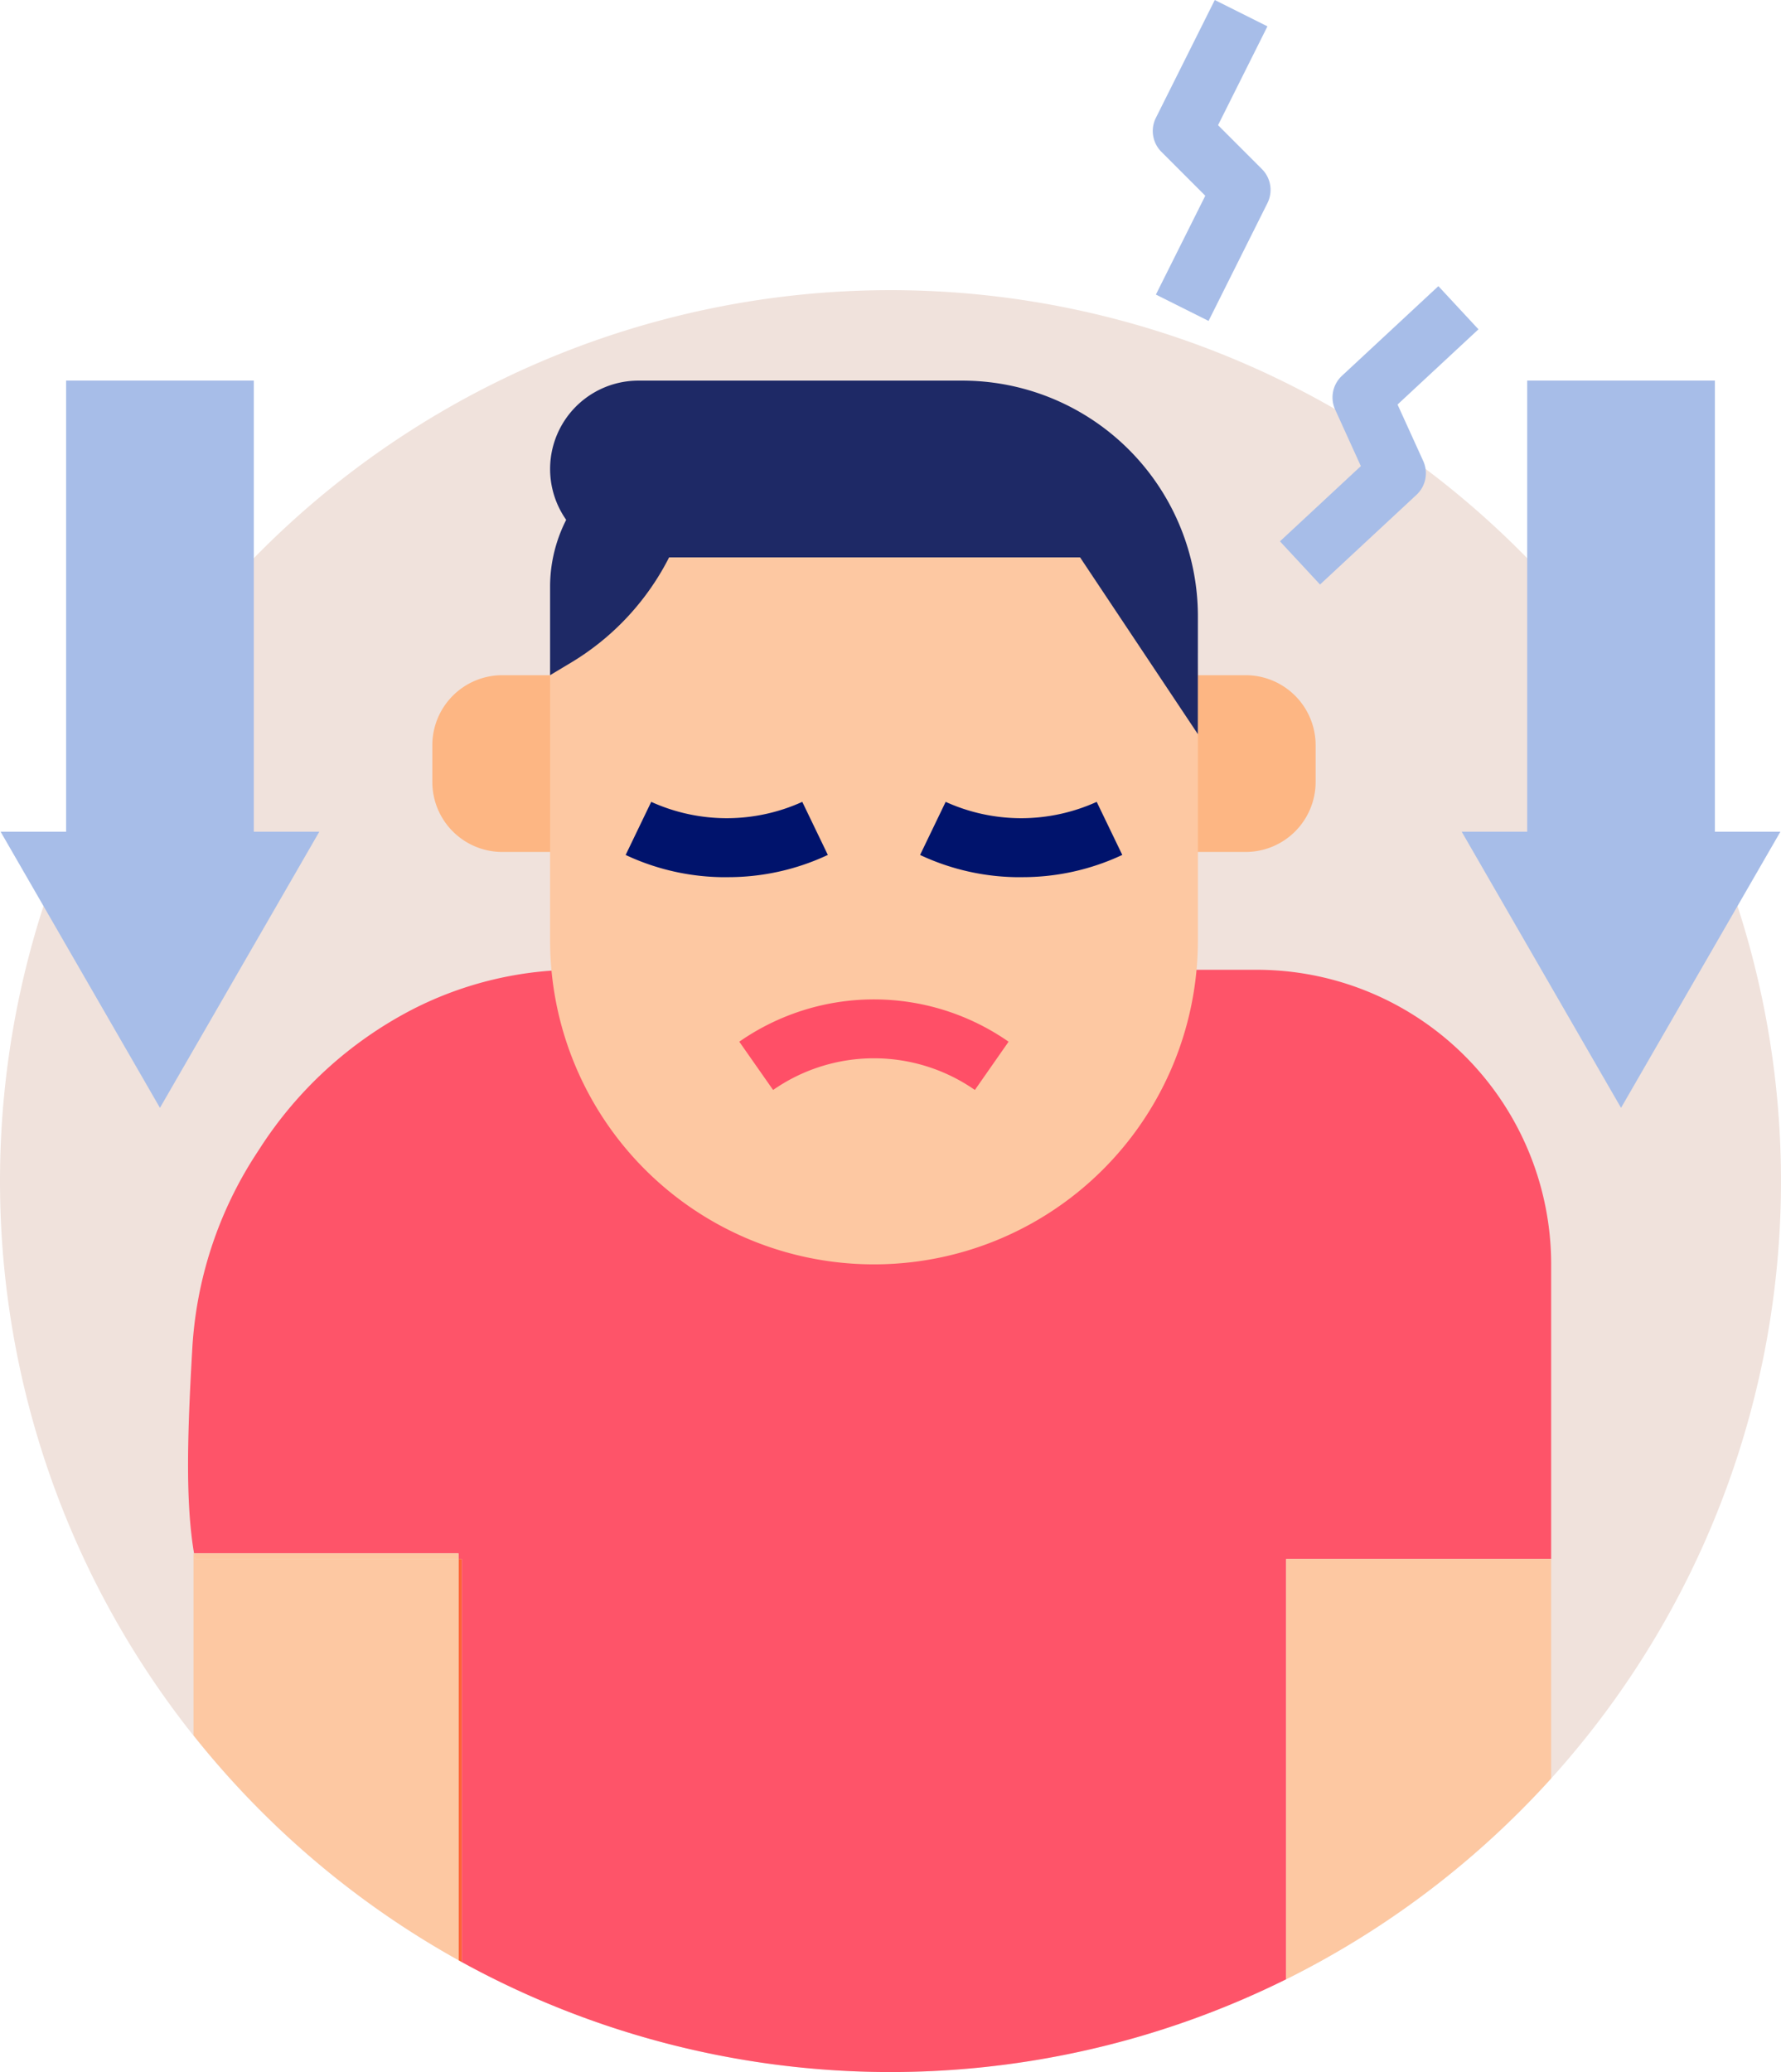
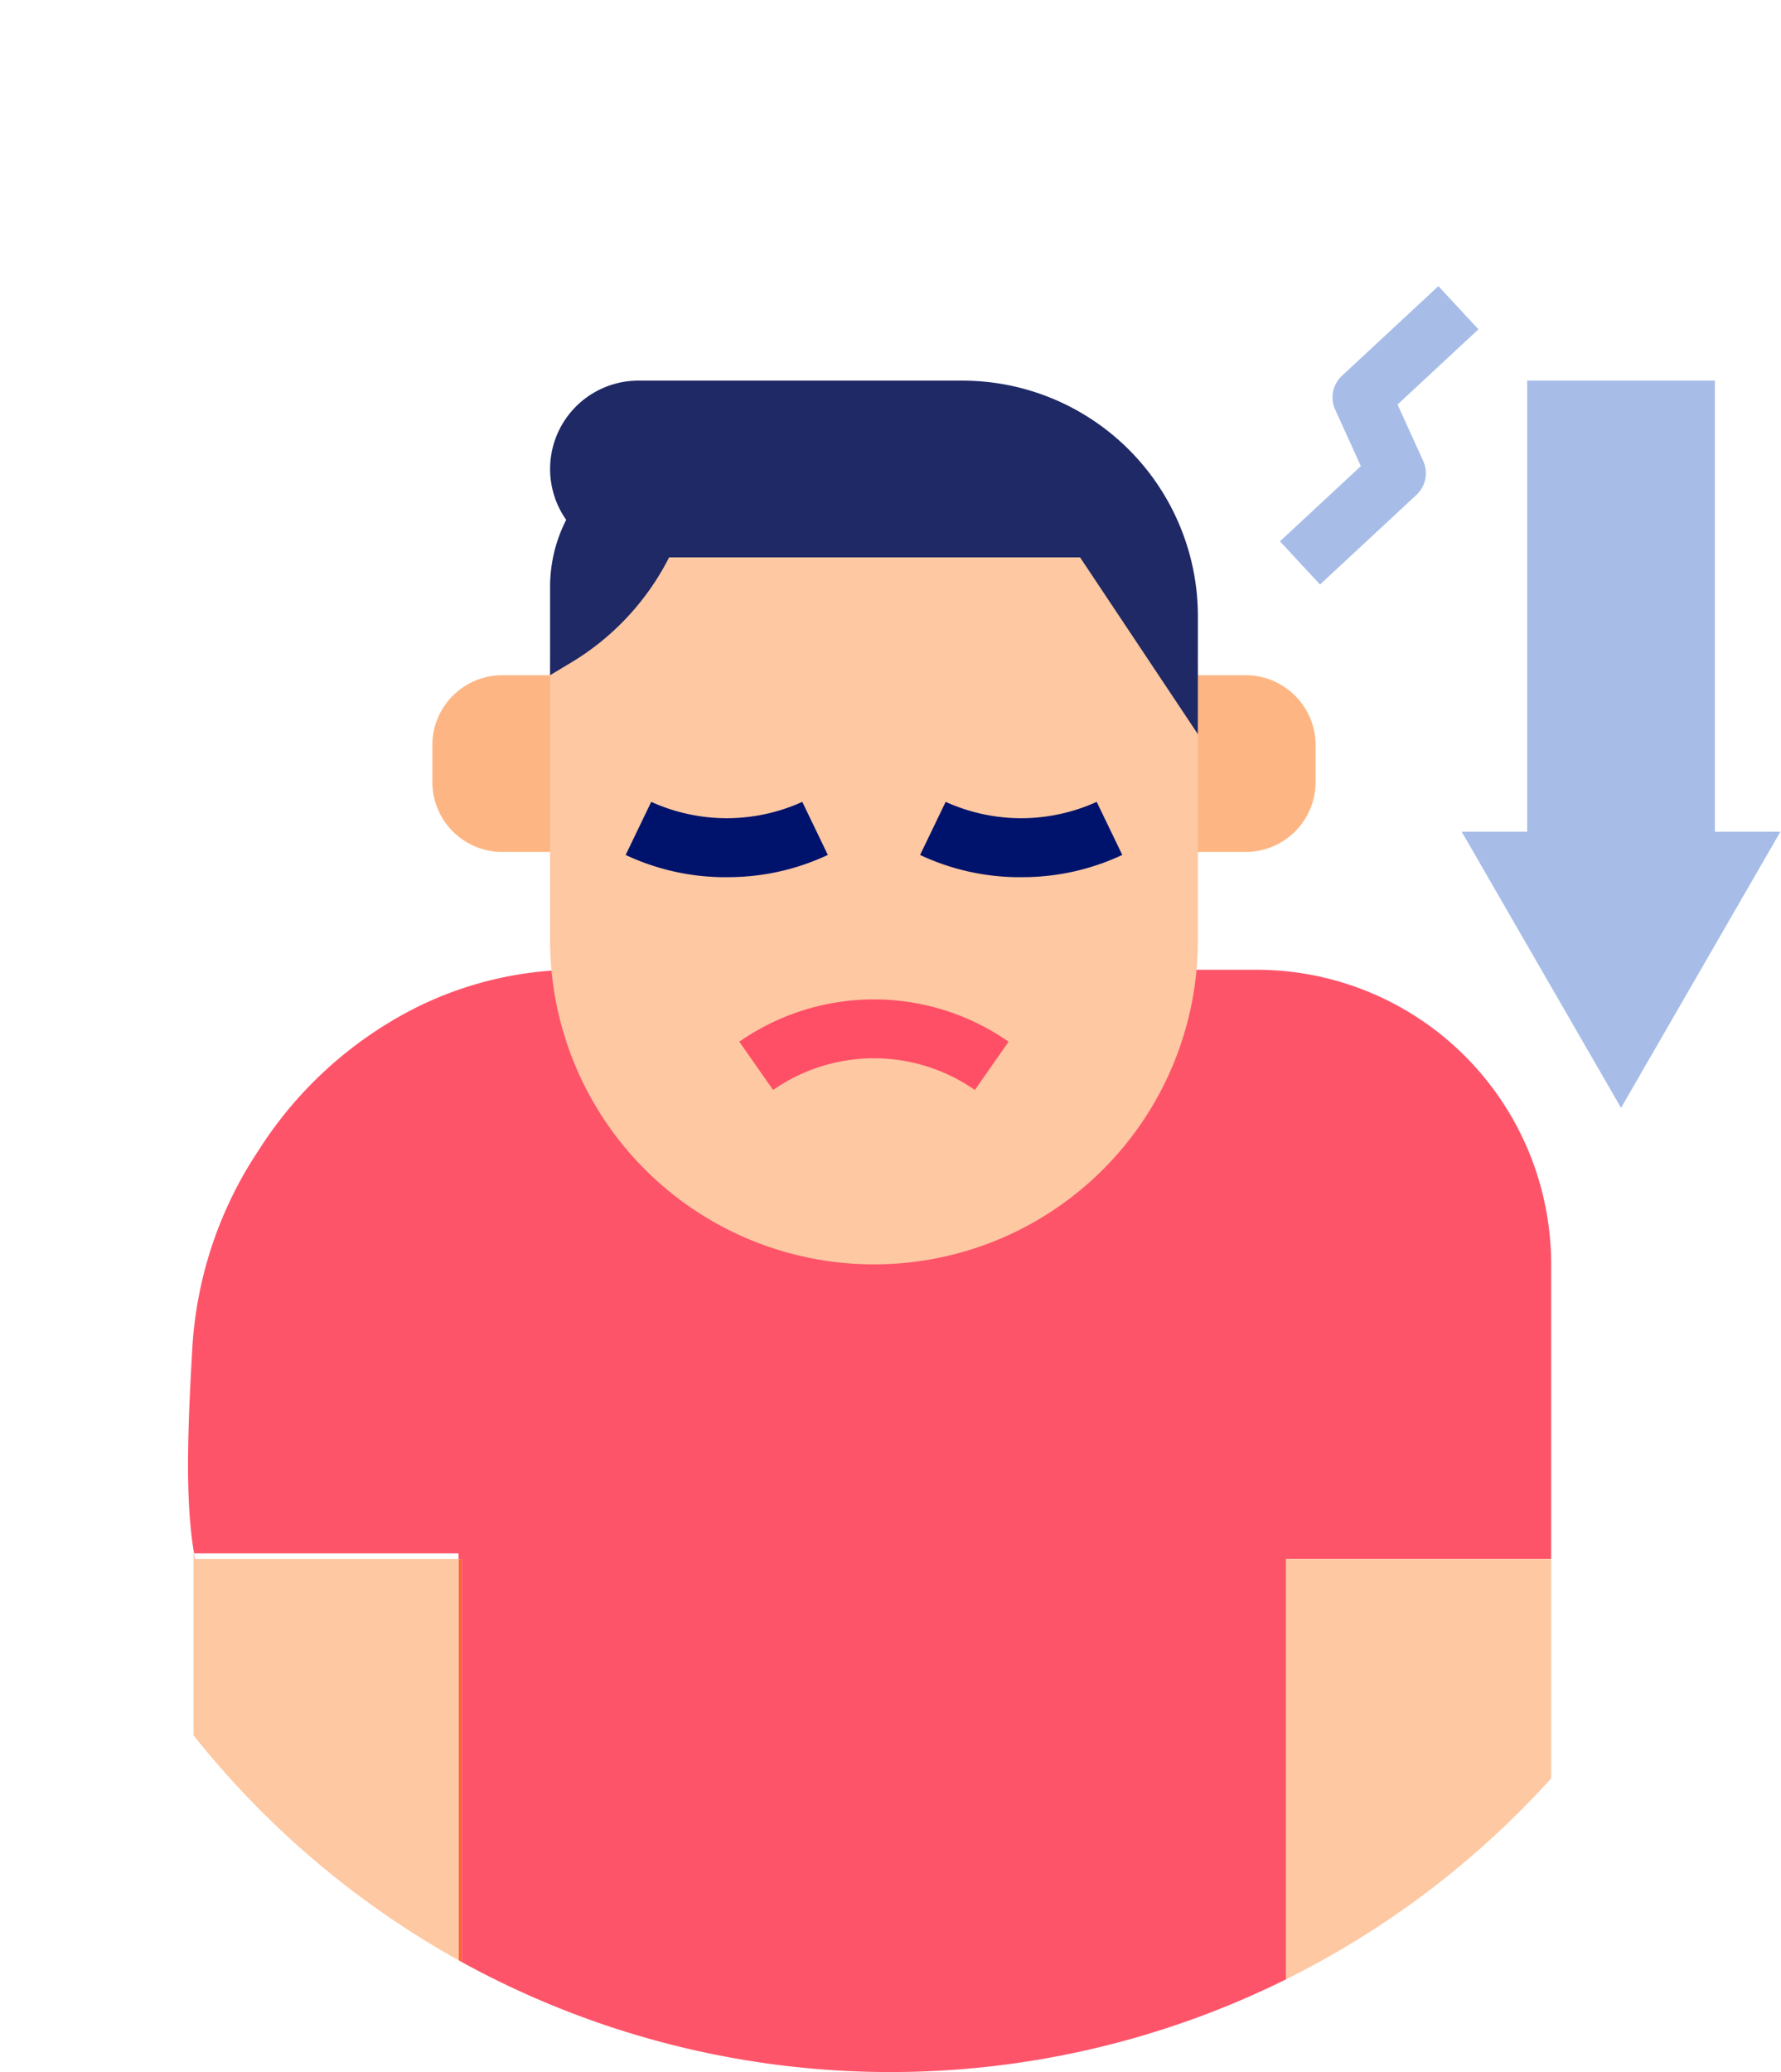
<svg xmlns="http://www.w3.org/2000/svg" width="158" height="183.727" viewBox="0 0 158 183.727">
  <defs>
    <clipPath id="a">
      <rect width="158" height="183.727" fill="none" />
    </clipPath>
  </defs>
  <g clip-path="url(#a)">
-     <path d="M79,25.727a79,79,0,1,1-79,79,79,79,0,0,1,79-79" fill="#f0e2dc" />
    <path d="M40.675,138.23v35.578c.1.055.193.114.291.168V138.23Z" fill="#fe6436" />
    <path d="M114.1,175.5V138.229H137.61v-26.12A26.119,26.119,0,0,0,111.49,85.99H51.575a31.968,31.968,0,0,0-15.02,3.533,35.485,35.485,0,0,0-13.478,12.263l-.326.5a35.293,35.293,0,0,0-5.69,17.264c-.424,7.345-.636,13.539.155,18.19H40.675v.489h.291v35.746A79.022,79.022,0,0,0,114.1,175.5" fill="#fe5469" />
    <path d="M114.1,138.23V175.5a79.273,79.273,0,0,0,23.508-17.809V138.23Z" fill="#fdc8a2" />
    <path d="M17.292,138.23c-.03-.156-.048-.33-.076-.49h-.048v16.129a79.349,79.349,0,0,0,23.507,19.939V138.23Z" fill="#fdc8a2" />
-     <path d="M40.675,138.23v-.49H17.216c.027.16.046.334.076.49Z" fill="#fdc8a2" />
    <path d="M110.506,75.542H44.562a6.207,6.207,0,0,1-6.208-6.208V66.078a6.207,6.207,0,0,1,6.208-6.208h65.944a6.208,6.208,0,0,1,6.208,6.208v3.256a6.208,6.208,0,0,1-6.208,6.208" fill="#fdb683" />
    <path d="M77.534,112.11h0A28.732,28.732,0,0,1,48.8,83.378V59.87a20.9,20.9,0,0,1,20.9-20.9H85.37a20.9,20.9,0,0,1,20.9,20.9V83.378A28.732,28.732,0,0,1,77.534,112.11" fill="#fdc8a2" />
    <path d="M61.862,38.974h0A13.06,13.06,0,0,0,48.8,52.034V59.87l1.861-1.117A23.065,23.065,0,0,0,61.862,38.974Z" fill="#1e2966" />
    <path d="M106.266,65.094,95.818,49.422H56.638a7.836,7.836,0,1,1,0-15.672H85.37a20.9,20.9,0,0,1,20.9,20.9Z" fill="#1e2966" />
    <path d="M90.594,77.78a20.792,20.792,0,0,1-8.97-1.971L83.893,71.1a16.219,16.219,0,0,0,13.4,0l2.269,4.705a20.792,20.792,0,0,1-8.97,1.971" fill="#00136c" />
    <path d="M64.474,77.78a20.792,20.792,0,0,1-8.97-1.971L57.773,71.1a16.221,16.221,0,0,0,13.4,0l2.268,4.705a20.792,20.792,0,0,1-8.97,1.971" fill="#00136c" />
    <path d="M86.485,96.647a15.662,15.662,0,0,0-17.9,0l-3-4.28a20.9,20.9,0,0,1,23.891,0Z" fill="#ff4f67" />
-     <path d="M107.216,28.456l-4.672-2.336,4.382-8.764-3.893-3.893a2.611,2.611,0,0,1-.489-3.015L107.768,0l4.672,2.336L108.058,11.1l3.893,3.893a2.611,2.611,0,0,1,.489,3.015Z" fill="#a7bde8" />
    <path d="M117.106,51.829,113.55,48l7.177-6.67-2.279-5.011a2.61,2.61,0,0,1,.6-2.995l8.556-7.952L131.16,29.2l-7.178,6.67,2.28,5.011a2.612,2.612,0,0,1-.6,2.995Z" fill="#a7bde8" />
-     <path d="M22.516,73.746v-40H5.865v40H.053L14.19,98.233,28.328,73.746Z" fill="#a7bde8" />
    <path d="M152.135,73.746v-40H135.484v40h-5.812l14.137,24.487,14.138-24.487Z" fill="#a7bde8" />
  </g>
</svg>